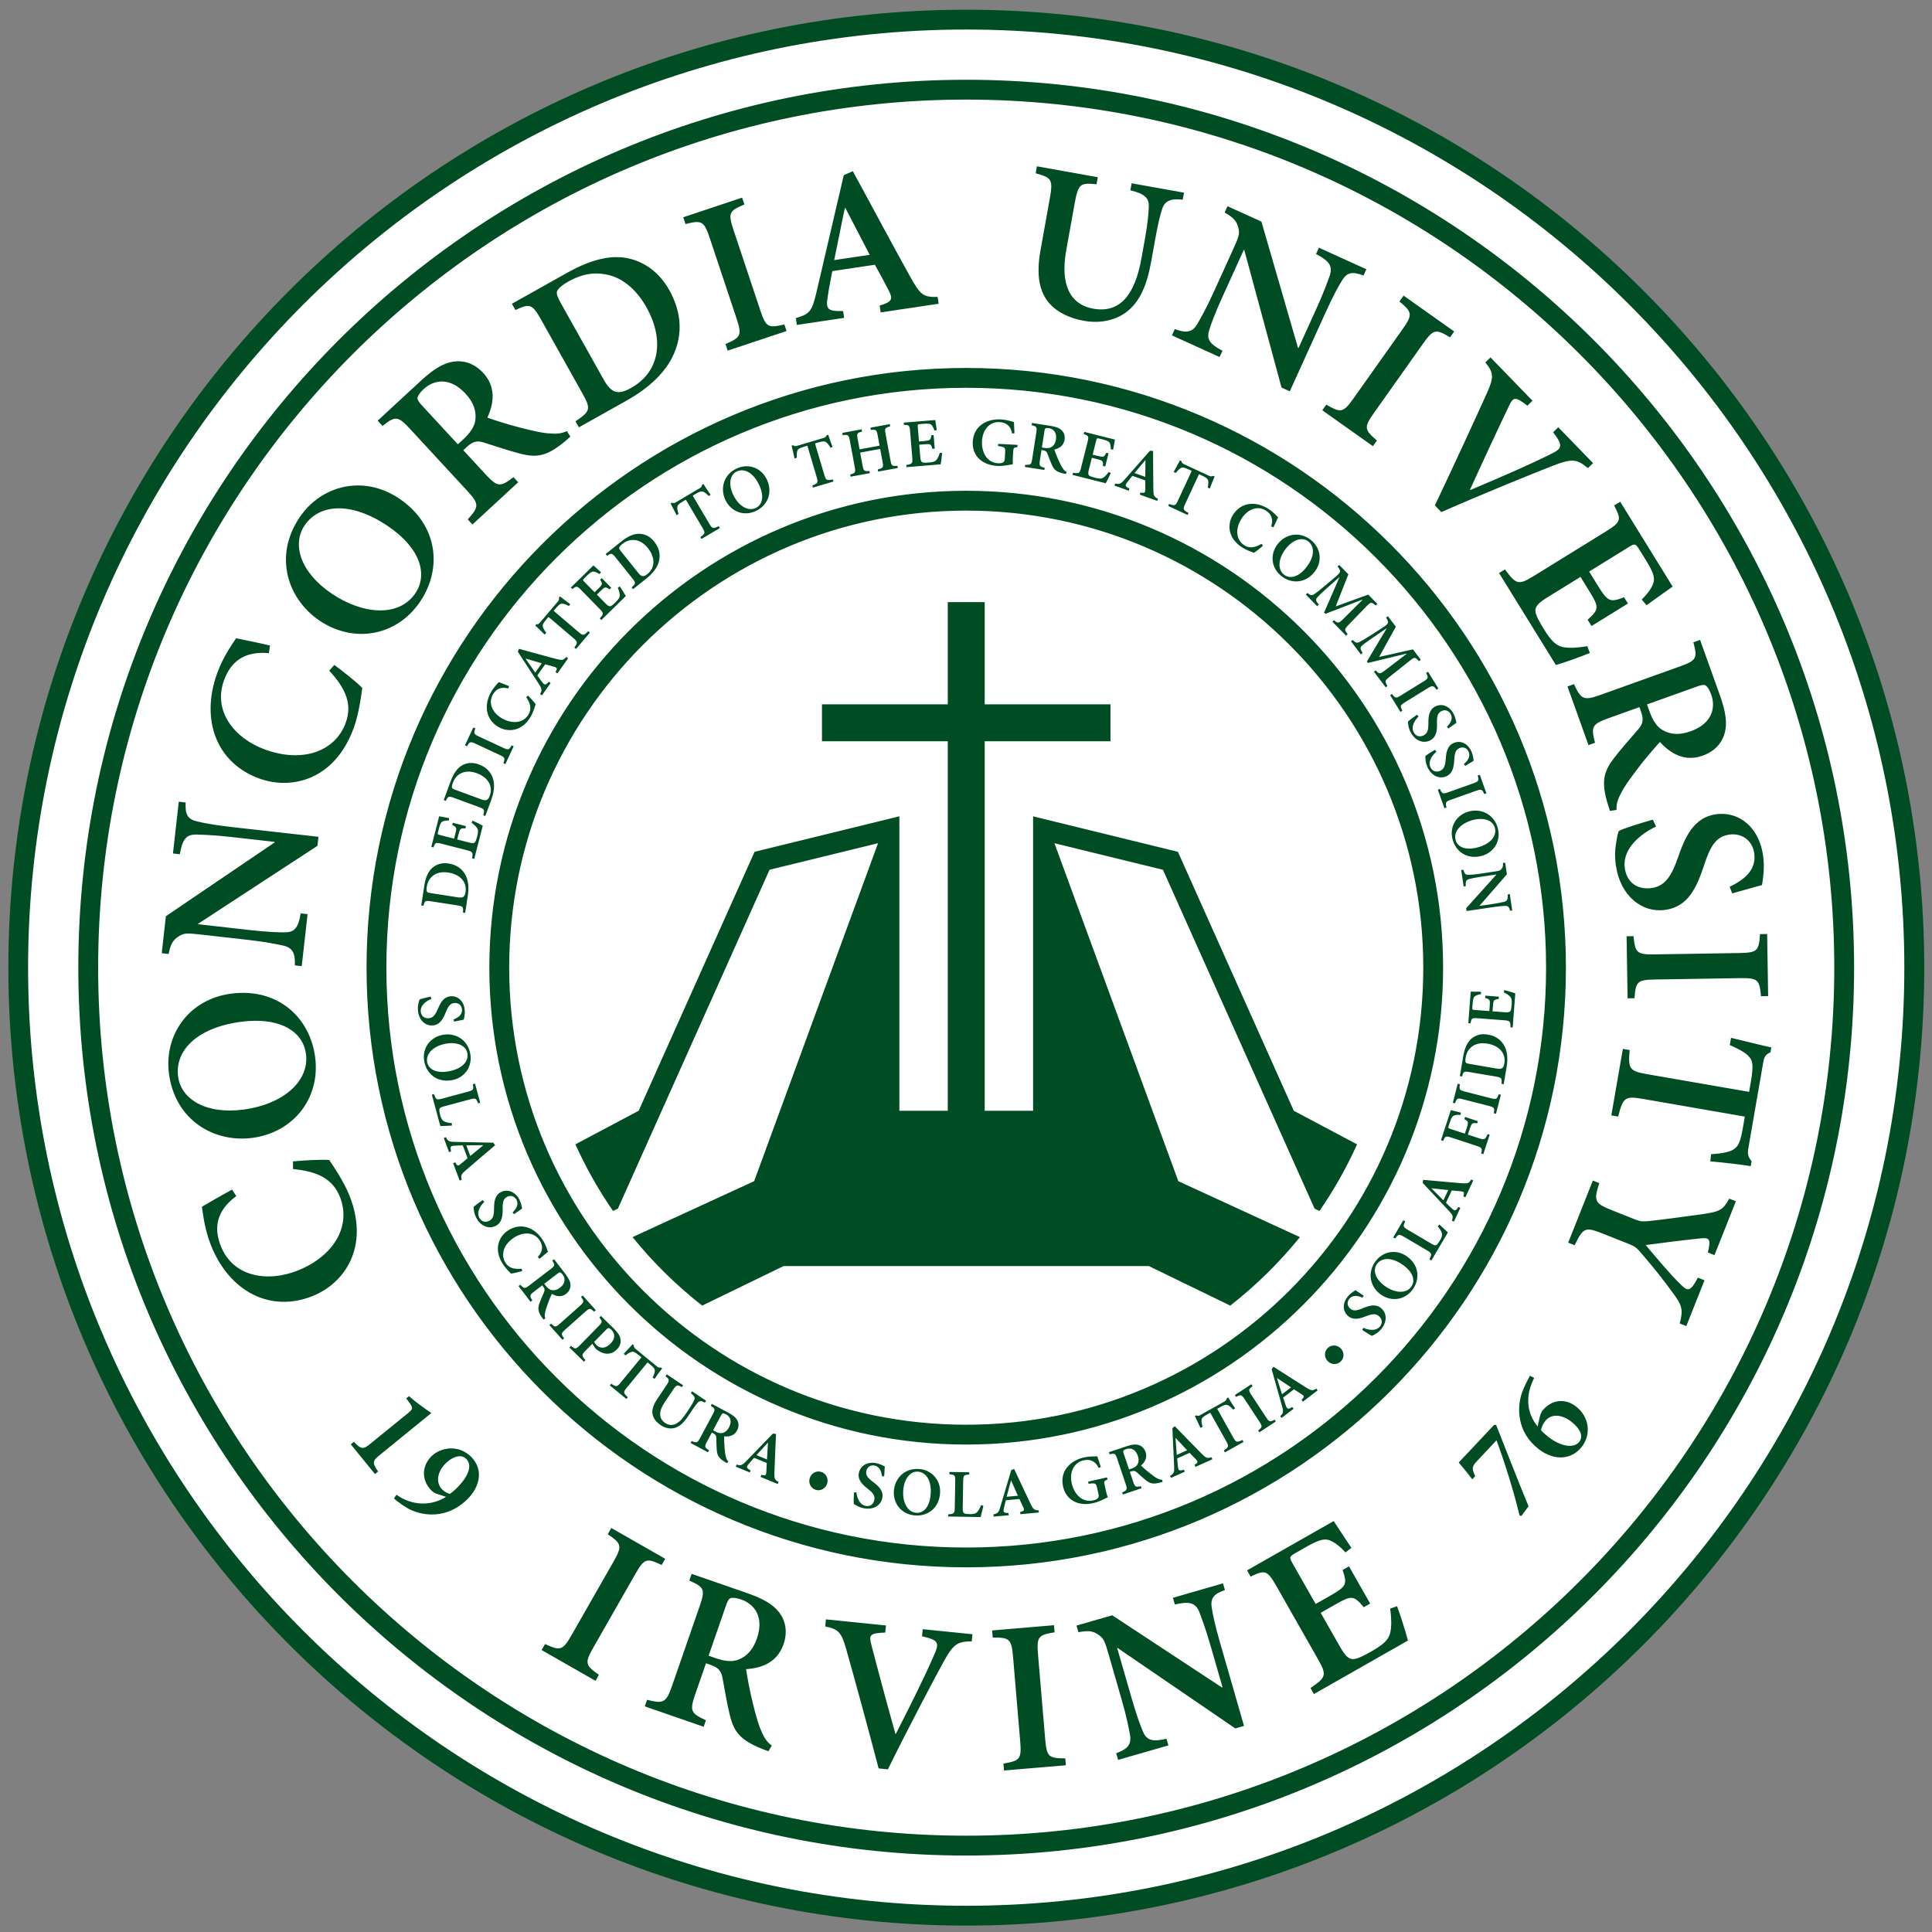
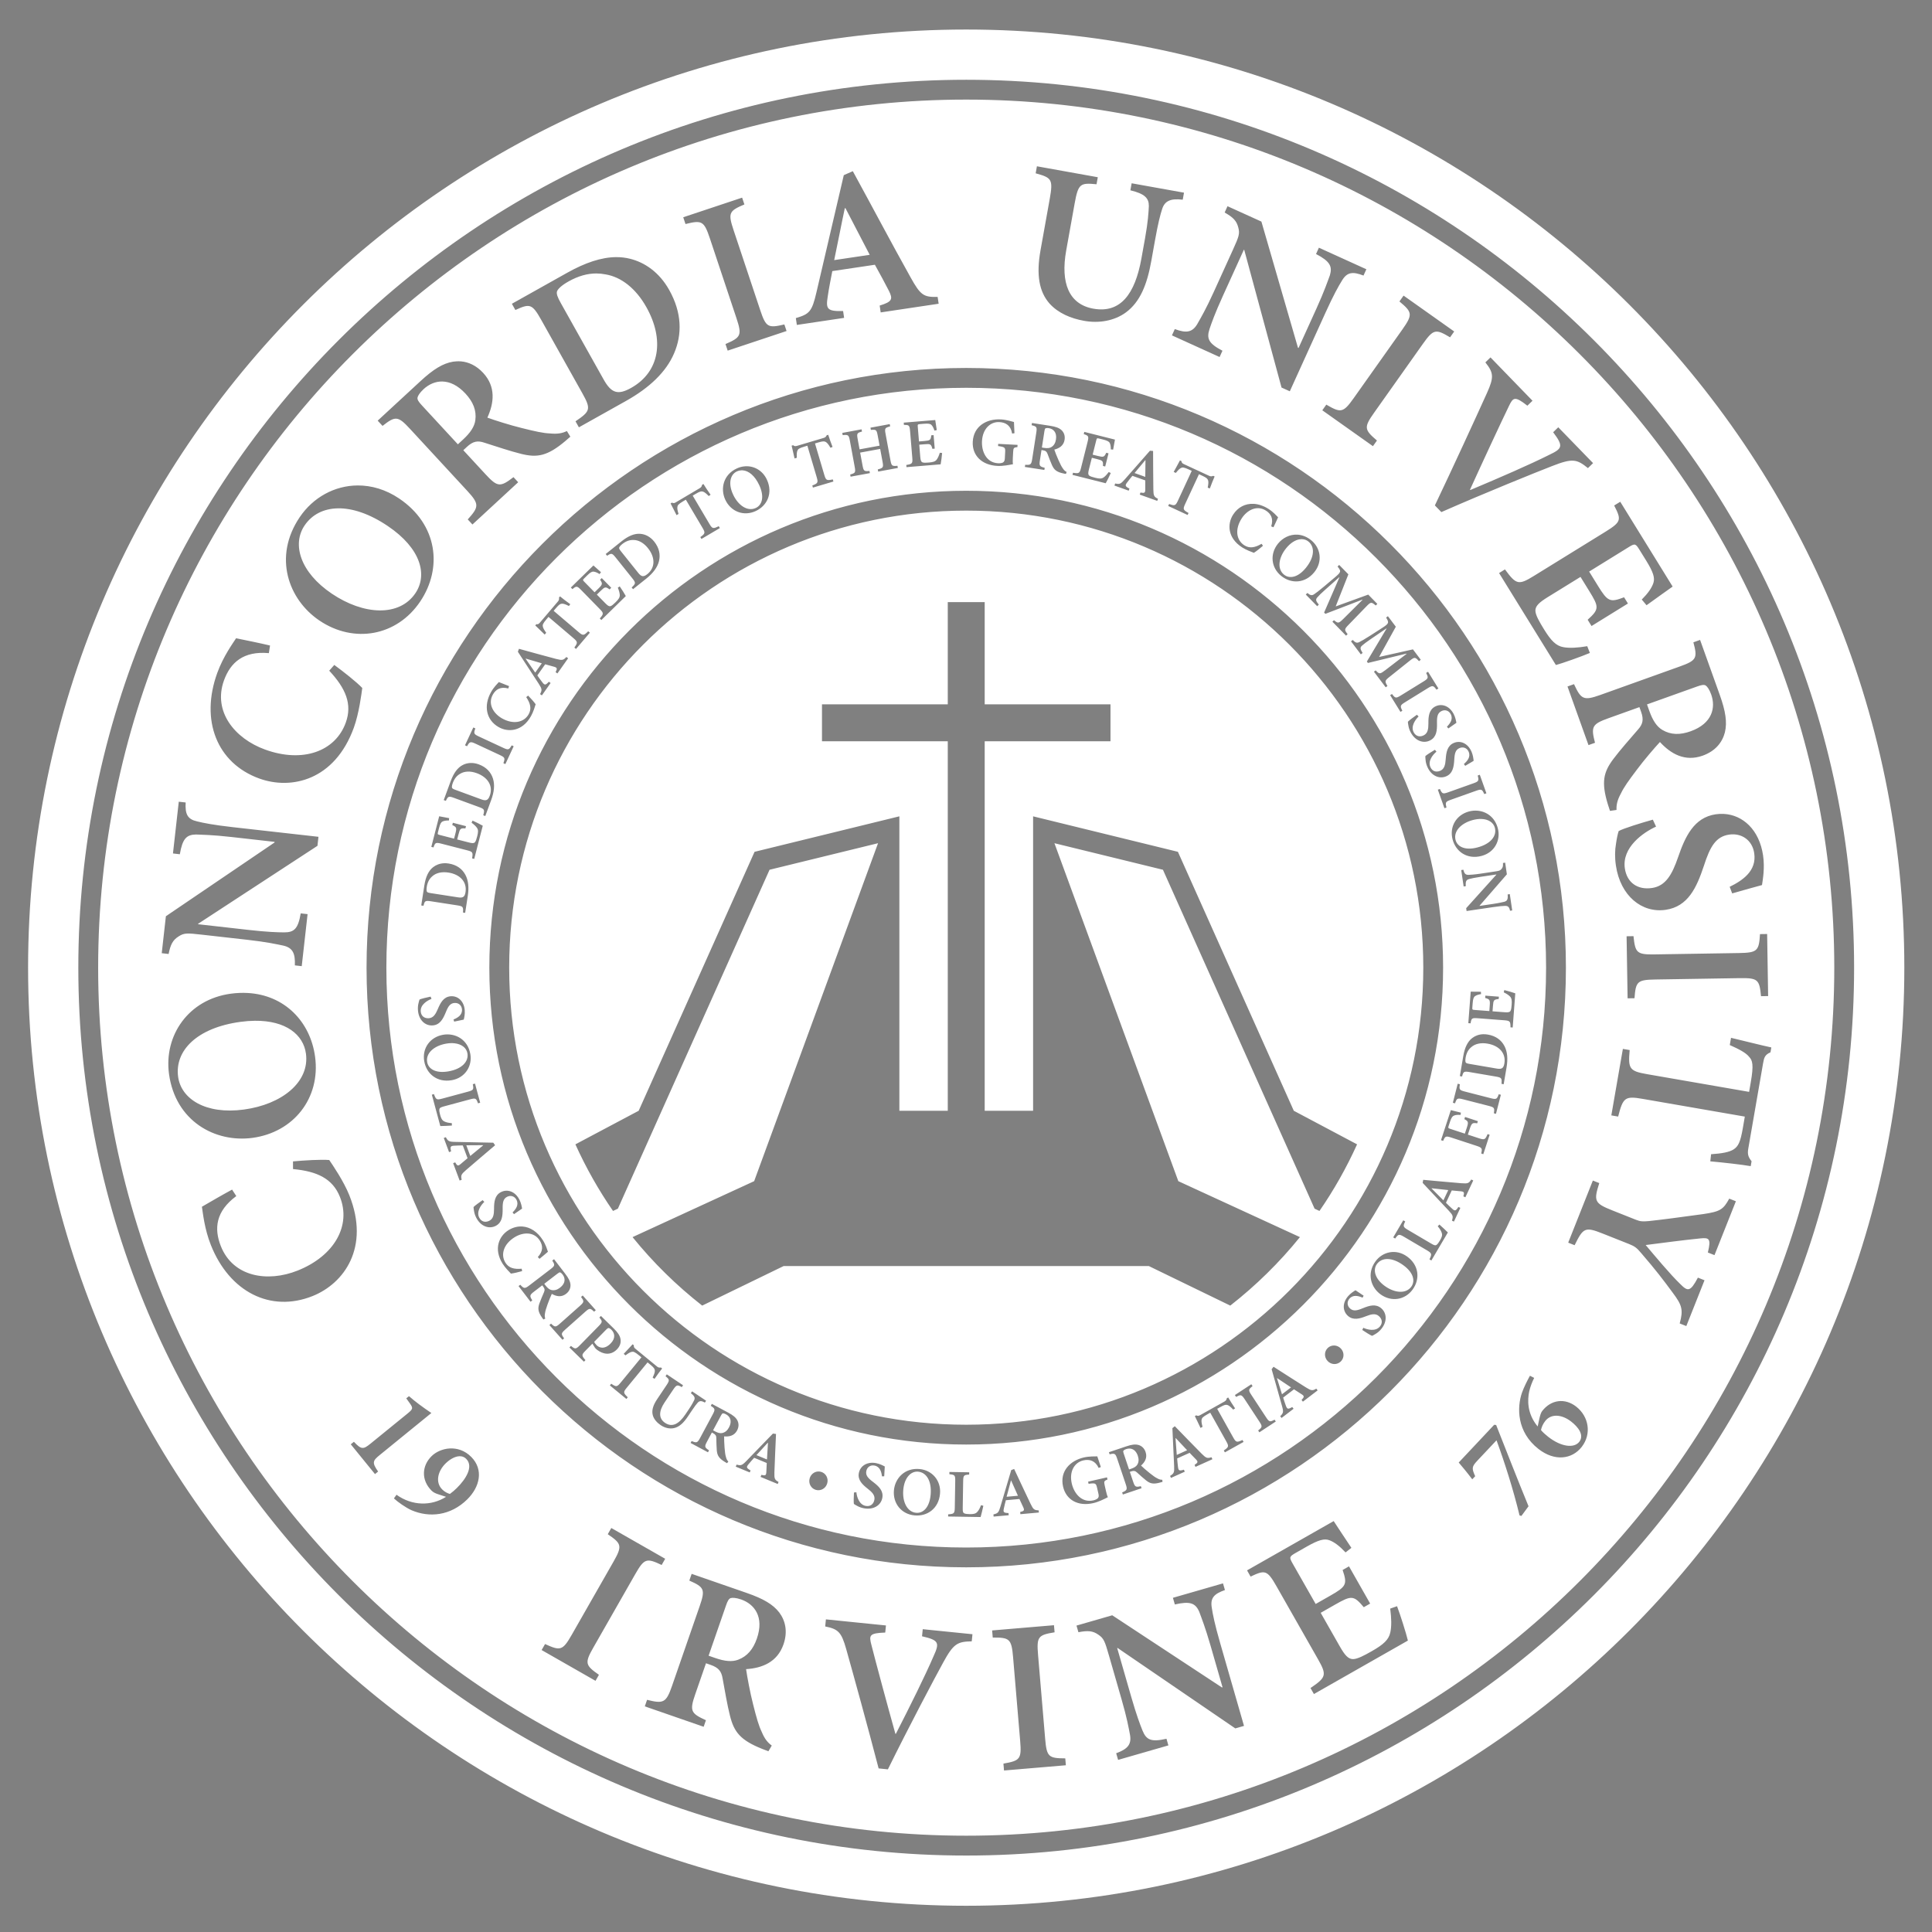
<svg xmlns="http://www.w3.org/2000/svg" height="247" width="247" viewBox="0 0 247 247">
  <rect x="0" y="0" width="247" height="247" fill="#808080" stroke="none" />
  <g transform="matrix(1.333 0 0 -1.333 -236.21 452.21)">
    <g>
-       <path d="m269.88 154.56c-50.661 0-91.875 41.213-91.875 91.875 0 50.659 41.214 91.875 91.875 91.875s91.875-41.216 91.875-91.875c0-50.662-41.214-91.875-91.875-91.875" fill="#004c23" />
      <path d="m269.87 336.41c-49.611 0-89.974-40.362-89.974-89.974 0-49.612 40.362-89.974 89.974-89.974s89.974 40.361 89.974 89.974c0 49.611-40.362 89.974-89.974 89.974zm0-4.819c46.955 0 85.157-38.2 85.157-85.156 0-46.955-38.202-85.156-85.157-85.156s-85.156 38.201-85.156 85.156c0 46.956 38.201 85.156 85.156 85.156zm0-1.901c-45.907 0-83.254-37.347-83.254-83.254 0-45.906 37.348-83.254 83.254-83.254s83.256 37.349 83.256 83.254c0 45.908-37.349 83.254-83.256 83.254zm6.784-6.397 5.837-1.049-0.122-0.674c-1.553 0.153-1.756 0.063-2.098-1.835l-0.81-4.51c-0.565-3.144 0.273-5.17 2.6-5.587 2.612-0.468 4.003 1.408 4.614 4.818l0.349 1.94c0.285 1.592 0.331 2.428 0.363 3.075 9e-3 0.757-0.378 1.185-1.772 1.519l0.122 0.674 5.021-0.901-0.122-0.675c-1.174 0.147-1.731-0.13-1.972-0.889-0.188-0.577-0.392-1.362-0.681-2.975l-0.363-2.02c-0.403-2.245-1.061-3.919-2.445-4.935-1.114-0.811-2.591-1.052-3.999-0.798-1.286 0.23-2.479 0.74-3.306 1.648-0.998 1.127-1.299 2.74-0.872 5.127l0.883 4.92c0.34 1.898 0.177 2.032-1.349 2.454l0.12 0.675zm-17.659-0.469c1.845-3.372 3.69-6.873 5.55-10.201 0.947-1.703 1.247-1.891 2.584-1.857l0.098-0.655-5.559-0.832-0.097 0.656c1.203 0.368 1.292 0.612 0.876 1.431-0.326 0.644-0.82 1.554-1.335 2.484l-4.084-0.609c-0.153-0.798-0.323-1.621-0.445-2.478-0.184-1.159-0.045-1.391 1.48-1.352l0.098-0.656-4.534-0.677-0.097 0.656c1.305 0.384 1.544 0.609 1.978 2.477l2.621 11.232 0.866 0.381zm-10.617-2.539 0.218-0.65c-1.476-0.623-1.589-0.812-1.031-2.484l2.55-7.655c0.551-1.653 0.753-1.738 2.314-1.371l0.211-0.63-5.647-1.881-0.211 0.63c1.47 0.642 1.608 0.82 1.05 2.492l-2.55 7.654c-0.557 1.672-0.78 1.751-2.335 1.365l-0.217 0.65 5.647 1.881zm46.553-0.82 3.251-1.475 3.505-12.095 0.057-0.025 1.715 3.775c0.771 1.7 1.081 2.632 1.292 3.196 0.256 0.864-0.004 1.346-1.33 2.039l0.275 0.605 4.553-2.068-0.275-0.604c-1.045 0.407-1.581 0.329-2.061-0.476-0.333-0.533-0.813-1.386-1.585-3.086l-3.422-7.537-0.794 0.36-3.576 13.198-0.037 0.018-2.017-4.439c-0.764-1.681-1.074-2.567-1.274-3.158-0.308-0.931-0.087-1.395 1.239-2.089l-0.275-0.604-4.57 2.076 0.274 0.604c1.093-0.405 1.675-0.328 2.155 0.48 0.339 0.598 0.821 1.405 1.583 3.085l1.828 4.022c0.583 1.285 0.684 1.558 0.523 2.156-0.164 0.643-0.492 0.974-1.308 1.436l0.274 0.605zm-36.643-0.186-0.062-0.009c-0.359-1.668-0.673-3.351-1.018-4.975l3.406 0.508-2.326 4.475zm-22.005-4.698c0.469 0.004 0.922-0.048 1.359-0.16 1.38-0.344 2.78-1.271 3.743-2.99 1.227-2.189 1.251-4.267 0.464-6.086-0.761-1.781-2.36-3.296-4.604-4.554l-4.522-2.533-0.325 0.577c1.413 0.958 1.515 1.16 0.653 2.697l-3.943 7.036c-0.873 1.556-1.096 1.573-2.477 0.942l-0.335 0.598 5.319 2.981c1.709 0.957 3.261 1.48 4.668 1.493zm-1.879-1.566c-0.87 0.004-1.753-0.249-2.676-0.766-0.706-0.395-1.031-0.746-1.105-0.954-0.064-0.224 0.033-0.527 0.368-1.125l4.106-7.326c0.74-1.321 1.372-1.513 2.638-0.804 2.767 1.552 3.198 4.646 1.463 7.739-1.003 1.79-2.412 2.903-3.927 3.148-0.288 0.058-0.577 0.087-0.867 0.088zm77.413-2.124 4.856-3.441-0.396-0.56c-1.375 0.822-1.595 0.801-2.615-0.637l-4.663-6.583c-1.006-1.421-0.954-1.636 0.265-2.678l-0.385-0.541-4.856 3.441 0.384 0.541c1.387-0.804 1.612-0.81 2.631 0.628l4.663 6.58c1.018 1.44 0.95 1.666-0.281 2.689l0.397 0.56zm8.336-5.927 4.03-4.156-0.492-0.476c-1.203 0.942-1.366 0.813-1.775-0.047-0.742-1.528-2.607-5.535-3.729-8.013l0.028-0.029c2.834 1.189 5.76 2.466 7.548 3.363 1.285 0.61 1.42 0.829 0.4 2.18l0.491 0.476 3.338-3.438-0.492-0.478c-1.073 0.868-1.482 0.961-3.431 0.199-1.534-0.594-6.435-2.573-10.629-4.417l-0.621 0.64c1.742 3.655 3.896 8.347 4.989 10.765 0.699 1.544 0.645 1.956-0.146 2.952l0.492 0.478zm-98.754-0.379c0.748-0.062 1.491-0.403 2.146-1.11 1.224-1.327 1.045-2.875 0.401-4.288 0.68-0.247 2.203-0.732 3.293-0.996 1.323-0.332 2.065-0.494 2.71-0.52 0.716-0.071 1.175 0.013 1.623 0.23l0.331-0.541c-0.122-0.112-0.318-0.266-0.486-0.422-1.716-1.443-2.692-1.609-4.232-1.226-1.06 0.263-2.335 0.694-3.495 1.062-0.666 0.232-1.109 0.162-1.704-0.387l-0.349-0.324 2.124-2.3c1.154-1.25 1.418-1.26 2.689-0.283l0.45-0.489-4.387-4.052-0.45 0.486c1.074 1.19 1.129 1.468-0.04 2.732l-5.502 5.957c-1.154 1.25-1.403 1.244-2.631 0.281l-0.466 0.502 4.099 3.785c1.249 1.154 2.152 1.705 3.127 1.872 0.247 0.038 0.498 0.049 0.747 0.028zm48.472-0.634c31.713 0 57.516-25.801 57.516-57.514 0-31.714-25.802-57.516-57.516-57.516s-57.514 25.801-57.514 57.516c0 31.713 25.801 57.514 57.514 57.514zm-50.228-1.298c-0.695 0.018-1.323-0.28-1.811-0.73-0.396-0.366-0.554-0.652-0.59-0.826-0.022-0.191 0.102-0.387 0.426-0.737l3.448-3.732 0.502 0.464c0.701 0.647 1.09 1.234 1.173 1.847 0.125 0.934-0.208 1.754-0.94 2.547-0.752 0.814-1.514 1.148-2.209 1.166zm50.228-0.604c-30.666 0-55.613-24.948-55.613-55.613 0-30.666 24.947-55.616 55.613-55.616s55.614 24.95 55.614 55.616c0 30.665-24.948 55.613-55.614 55.613zm3.313-3.032c0.539-0.028 1.037-0.192 1.266-0.249 7e-3 -0.232 0.02-0.582 0.047-1.077l-0.224-0.028c-0.125 0.764-0.603 1.064-1.22 1.097-0.866 0.045-1.606-0.64-1.669-1.828-0.052-0.971 0.404-2.062 1.547-2.121 0.17-9e-3 0.336 0.015 0.451 0.067 0.108 0.061 0.179 0.155 0.192 0.378l0.031 0.605c0.025 0.46-0.012 0.507-0.678 0.602l0.01 0.209 1.857-0.098-0.01-0.209c-0.351-0.042-0.392-0.072-0.413-0.485l-0.029-0.539c-0.013-0.237-0.016-0.446 0.013-0.62-0.405-0.078-0.977-0.192-1.503-0.164-1.496 0.079-2.421 1.008-2.354 2.316 0.079 1.509 1.341 2.214 2.687 2.143zm-6.284-0.059c0.017-0.131 0.088-0.587 0.145-0.965l-0.22-0.051c-0.08 0.245-0.175 0.429-0.29 0.545-0.114 0.116-0.296 0.146-0.703 0.113l-0.379-0.031c-0.229-0.02-0.247-0.035-0.23-0.245l0.117-1.422 0.505 0.042c0.565 0.047 0.627 0.091 0.674 0.549l0.223 0.019 0.108-1.298-0.224-0.019c-0.125 0.466-0.191 0.486-0.756 0.439l-0.504-0.042 0.097-1.166c0.025-0.314 0.071-0.463 0.202-0.524 0.124-0.056 0.354-0.044 0.623-0.021 0.401 0.033 0.612 0.096 0.749 0.278 0.112 0.148 0.214 0.374 0.302 0.659l0.22-0.022c-0.019-0.265-0.097-0.886-0.141-1.087l-3.278-0.272-0.016 0.209c0.566 0.093 0.62 0.145 0.574 0.696l-0.211 2.55c-0.049 0.577-0.109 0.598-0.592 0.598l-0.016 0.217 3.022 0.25zm9.277-0.284 1.746-0.271c0.532-0.082 0.846-0.198 1.08-0.407 0.232-0.216 0.364-0.527 0.302-0.93-0.088-0.565-0.508-0.825-0.986-0.945 0.074-0.218 0.253-0.69 0.403-1.012 0.179-0.394 0.284-0.61 0.404-0.775 0.122-0.192 0.236-0.289 0.378-0.359l-0.07-0.188c-0.052 8e-3 -0.129 0.027-0.201 0.038-0.695 0.141-0.928 0.35-1.137 0.809-0.144 0.314-0.288 0.715-0.425 1.075-0.075 0.211-0.179 0.307-0.432 0.346l-0.149 0.025-0.152-0.981c-0.082-0.532-0.033-0.6 0.46-0.722l-0.032-0.208-1.869 0.289 0.032 0.208c0.508-0.032 0.586 0.009 0.669 0.548l0.394 2.54c0.082 0.532 0.031 0.593-0.448 0.706l0.034 0.215zm-13.641-0.11 0.04-0.214c-0.502-0.139-0.541-0.18-0.439-0.729l0.467-2.528c0.101-0.543 0.16-0.572 0.672-0.524l0.038-0.208-1.887-0.349-0.04 0.207c0.516 0.142 0.561 0.191 0.46 0.734l-0.229 1.233-1.92-0.353 0.229-1.236c0.102-0.543 0.16-0.572 0.666-0.524l0.037-0.208-1.849-0.341-0.038 0.207c0.483 0.137 0.533 0.186 0.434 0.729l-0.467 2.528c-0.102 0.549-0.168 0.576-0.687 0.52l-0.038 0.214 1.849 0.343 0.04-0.214c-0.471-0.128-0.516-0.175-0.413-0.725l0.18-0.981 1.92 0.353-0.182 0.984c-0.102 0.549-0.153 0.573-0.653 0.527l-0.038 0.214 1.849 0.343zm15.258-0.387c-0.168 0.026-0.271 0.007-0.322-0.018-0.051-0.032-0.074-0.101-0.098-0.25l-0.246-1.591 0.214-0.032c0.299-0.046 0.52-0.028 0.688 0.072 0.256 0.154 0.395 0.398 0.448 0.735 0.107 0.694-0.268 1.02-0.684 1.084zm3.401-0.357 2.94-0.74c-0.027-0.13-0.107-0.584-0.174-0.961l-0.224 0.023c3e-3 0.255-0.027 0.461-0.098 0.606-0.071 0.147-0.233 0.236-0.627 0.335l-0.371 0.092c-0.224 0.057-0.245 0.049-0.297-0.155l-0.347-1.384 0.491-0.122c0.548-0.138 0.62-0.116 0.814 0.303l0.217-0.056-0.318-1.261-0.217 0.054c0.033 0.48-0.024 0.52-0.573 0.659l-0.491 0.123-0.286-1.134c-0.077-0.306-0.082-0.46 0.022-0.561 0.099-0.093 0.321-0.156 0.582-0.221 0.388-0.098 0.61-0.107 0.798 0.022 0.155 0.104 0.323 0.285 0.498 0.526l0.201-0.092c-0.103-0.246-0.379-0.806-0.485-0.983l-3.188 0.803 0.051 0.204c0.567-0.094 0.635-0.064 0.771 0.472l0.624 2.478c0.141 0.562 0.09 0.602-0.366 0.757l0.053 0.211zm-24.558-0.28c0.08-0.271 0.266-0.786 0.415-1.167l-0.204-0.073c-0.168 0.293-0.303 0.466-0.431 0.545-0.149 0.092-0.299 0.089-0.709-0.032l-0.341-0.101 0.895-3.019c0.156-0.522 0.227-0.556 0.813-0.431l0.06-0.202-1.966-0.582-0.06 0.201c0.528 0.206 0.578 0.273 0.423 0.797l-0.896 3.019-0.283-0.085c-0.517-0.153-0.622-0.245-0.672-0.391-0.064-0.135-0.073-0.357-0.059-0.683l-0.215-0.063c-0.102 0.436-0.196 0.895-0.281 1.226l0.146 0.044c0.137-0.116 0.222-0.106 0.398-0.054l2.522 0.749c0.163 0.049 0.227 0.108 0.299 0.259l0.145 0.044zm30.857-1.526 0.299-0.023c0.01-1.22 0.003-2.474 0.025-3.683 9e-3 -0.618 0.066-0.714 0.444-0.905l-0.07-0.199-1.679 0.601 0.07 0.198c0.391-0.078 0.455-0.021 0.46 0.27 5e-3 0.228 0.004 0.557-0.001 0.894l-1.233 0.439c-0.162-0.199-0.332-0.403-0.495-0.624-0.225-0.297-0.219-0.384 0.212-0.601l-0.072-0.198-1.368 0.489 0.07 0.199c0.422-0.088 0.524-0.062 0.924 0.396l2.414 2.748zm-0.448-0.902c-0.35-0.412-0.689-0.835-1.03-1.238l1.028-0.368 0.019 1.6-0.018 0.006zm3.327-0.028 0.138-0.064c0.026-0.179 0.097-0.227 0.265-0.305l2.386-1.106c0.156-0.072 0.243-0.069 0.397-0.003l0.136-0.063c-0.118-0.256-0.317-0.765-0.459-1.15l-0.204 0.079c0.066 0.331 0.082 0.551 0.04 0.693-0.053 0.169-0.168 0.266-0.557 0.447l-0.321 0.149-1.326-2.859c-0.229-0.495-0.198-0.569 0.325-0.861l-0.088-0.19-1.862 0.863 0.089 0.192c0.532-0.196 0.613-0.178 0.844 0.318l1.324 2.859-0.268 0.125c-0.489 0.226-0.628 0.224-0.765 0.149-0.136-0.059-0.29-0.22-0.494-0.473l-0.204 0.095c0.212 0.394 0.445 0.801 0.601 1.106zm-41.679-0.562c0.831 0.043 1.65-0.396 2.061-1.286 0.594-1.283 0.037-2.494-1.078-3.01-1.152-0.531-2.387-0.052-2.917 1.093-0.48 1.039-0.205 2.389 1.113 2.998 0.266 0.123 0.543 0.191 0.82 0.205zm-0.258-0.391c-0.192 0.013-0.384-0.021-0.565-0.105-0.621-0.286-0.856-1.141-0.365-2.203 0.488-1.057 1.387-1.668 2.18-1.301 0.603 0.278 0.853 1.067 0.338 2.183-0.42 0.908-1.012 1.387-1.588 1.427zm-3.768-1.31c0.144-0.243 0.449-0.697 0.686-1.03l-0.18-0.123c-0.235 0.243-0.407 0.378-0.548 0.423-0.169 0.054-0.314 0.014-0.683-0.204l-0.305-0.18 1.603-2.711c0.278-0.469 0.356-0.484 0.894-0.22l0.108-0.18-1.767-1.044-0.107 0.18c0.463 0.328 0.492 0.407 0.215 0.876l-1.604 2.71-0.253-0.149c-0.464-0.274-0.541-0.389-0.558-0.543-0.028-0.146 0.016-0.364 0.11-0.675l-0.192-0.114c-0.204 0.399-0.408 0.82-0.571 1.121l0.13 0.078c0.162-0.08 0.241-0.049 0.4 0.045l2.263 1.339c0.147 0.087 0.195 0.162 0.227 0.325l0.132 0.078zm-33.164-0.138c1.323 0.007 2.695-0.386 3.978-1.251 3.699-2.491 4.184-6.67 2.017-9.886-2.237-3.32-6.352-4.048-9.655-1.824-2.993 2.017-4.463 6.109-1.903 9.91 1.29 1.914 3.357 3.039 5.562 3.051zm58.367-0.51c25.219 0 45.737-20.519 45.737-45.738 0-25.22-20.518-45.738-45.737-45.738-25.219 0-45.737 20.518-45.737 45.738 0 25.219 20.518 45.738 45.737 45.738zm62.728-1.055 5.024-8.134c-0.343-0.236-1.524-1.087-2.503-1.79l-0.459 0.546c0.573 0.573 0.954 1.099 1.115 1.589 0.161 0.49-0.01 1.044-0.686 2.137l-0.633 1.022c-0.381 0.618-0.449 0.65-1.014 0.302l-3.829-2.366 0.839-1.359c0.938-1.517 1.152-1.629 2.511-1.107l0.371-0.598-3.492-2.159-0.372 0.601c1.128 1.014 1.091 1.234 0.154 2.751l-0.839 1.359-3.142-1.939c-0.846-0.524-1.198-0.863-1.185-1.318 0.021-0.426 0.384-1.054 0.831-1.777 0.665-1.078 1.149-1.584 1.859-1.706 0.577-0.106 1.354-0.064 2.282 0.094l0.253-0.647c-0.771-0.33-2.63-0.991-3.258-1.159l-5.451 8.821 0.565 0.35c1.072-1.459 1.294-1.541 2.776-0.625l6.864 4.239c1.553 0.96 1.525 1.162 0.835 2.515l0.583 0.359zm-35.171-0.198c0.471-0.023 0.969-0.188 1.455-0.5 0.448-0.289 0.772-0.661 0.899-0.79-0.15-0.332-0.272-0.606-0.444-0.958l-0.217 0.088c0.239 0.736-0.02 1.198-0.505 1.51-0.847 0.544-1.797 0.076-2.329-0.754-0.655-1.018-0.531-2.065 0.255-2.571 0.503-0.323 1.016-0.231 1.654 0.141l0.136-0.189c-0.248-0.216-0.657-0.546-0.872-0.674-0.17 0.062-0.735 0.268-1.122 0.517-1.433 0.92-1.43 2.272-0.869 3.145 0.462 0.719 1.173 1.073 1.958 1.034zm-87.81-0.432c-1.38-0.021-2.501-0.598-3.208-1.648-1.205-1.788-0.441-4.478 2.621-6.54 3.045-2.052 6.472-2.236 8.014 0.053 1.17 1.738 0.556 4.277-2.66 6.444-1.746 1.176-3.386 1.712-4.767 1.692zm60.253-0.218c-24.171 0-43.834-19.665-43.834-43.835 0-24.171 19.663-43.837 43.834-43.837s43.837 19.666 43.837 43.837c0 24.171-19.666 43.835-43.837 43.835zm-31.255-2.227c0.449-0.034 0.935-0.252 1.326-0.74 0.497-0.622 0.613-1.27 0.461-1.879-0.146-0.597-0.569-1.154-1.204-1.664l-1.283-1.025-0.133 0.164c0.393 0.373 0.416 0.44 0.066 0.876l-1.598 1.997c-0.354 0.441-0.424 0.435-0.823 0.166l-0.135 0.17 1.507 1.208c0.647 0.517 1.247 0.778 1.816 0.728zm63.022-0.079c0.438-0.025 0.89-0.19 1.314-0.532 0.91-0.735 1.13-2.042 0.309-3.06-0.887-1.099-2.22-1.139-3.176-0.368-0.987 0.796-1.105 2.115-0.313 3.097 0.449 0.557 1.137 0.904 1.866 0.863zm0.199-0.448c-0.415-0.068-0.871-0.346-1.285-0.858-0.73-0.905-0.882-1.982-0.201-2.53 0.517-0.417 1.335-0.293 2.106 0.664 0.837 1.038 0.854 2.012 0.23 2.515-0.133 0.107-0.286 0.177-0.454 0.208-0.126 0.023-0.259 0.024-0.397 0.001zm-63.885-0.063c-0.373 0.013-0.725-0.115-1.074-0.394-0.2-0.161-0.283-0.288-0.296-0.357-8e-3 -0.074 0.037-0.162 0.173-0.331l1.664-2.079c0.3-0.375 0.508-0.402 0.867-0.114 0.785 0.628 0.759 1.618 0.057 2.495-0.407 0.509-0.905 0.783-1.392 0.781zm67.689-2.392 0.882-0.902-1.217-3.078 3.122 1.134 0.873-0.894-0.154-0.151c-0.419 0.353-0.467 0.353-0.885-0.075l-1.688-1.743c-0.446-0.455-0.461-0.507-0.122-0.929l-0.151-0.148-1.31 1.34 0.151 0.146c0.395-0.329 0.447-0.315 0.902 0.129l1.833 1.822-0.019 0.018-3.541-1.361-0.122 0.123 1.469 3.378-0.015 0.013-1.327-1.181c-0.409-0.363-0.621-0.571-0.771-0.746-0.203-0.225-0.143-0.36 0.138-0.702l-0.157-0.152-1.093 1.118 0.152 0.152c0.286-0.245 0.449-0.261 0.65-0.12 0.184 0.124 0.446 0.316 0.976 0.762l1.014 0.855c0.605 0.509 0.621 0.587 0.253 1.037l0.154 0.152zm-71.527-0.048c0.097-0.088 0.441-0.395 0.727-0.649l-0.136-0.18c-0.216 0.137-0.407 0.219-0.57 0.234-0.162 0.016-0.322-0.076-0.612-0.36l-0.272-0.267c-0.164-0.161-0.169-0.185-0.022-0.335l0.998-1.018 0.362 0.354c0.405 0.394 0.422 0.468 0.167 0.851l0.16 0.157 0.91-0.929-0.158-0.157c-0.392 0.278-0.458 0.252-0.861-0.144l-0.363-0.354 0.819-0.836c0.221-0.225 0.35-0.31 0.489-0.274 0.131 0.035 0.301 0.19 0.494 0.379 0.286 0.28 0.408 0.466 0.397 0.694-7e-3 0.185-0.073 0.423-0.186 0.699l0.182 0.123c0.156-0.215 0.488-0.745 0.584-0.927l-2.348-2.298-0.148 0.151c0.377 0.432 0.387 0.506 0 0.901l-1.787 1.827c-0.405 0.414-0.466 0.393-0.836 0.085l-0.152 0.155 2.167 2.118zm-3.202-2.968c0.216-0.184 0.652-0.512 0.984-0.751l-0.13-0.173c-0.301 0.154-0.508 0.226-0.656 0.223-0.177-4e-3 -0.3-0.09-0.579-0.416l-0.229-0.27 2.397-2.042c0.415-0.354 0.493-0.342 0.916 0.084l0.161-0.136-1.329-1.562-0.161 0.135c0.331 0.461 0.334 0.545-0.082 0.899l-2.397 2.041-0.192-0.224c-0.35-0.411-0.386-0.544-0.352-0.696 0.022-0.147 0.135-0.338 0.324-0.604l-0.144-0.17c-0.324 0.309-0.653 0.643-0.905 0.875l0.098 0.116c0.179-0.023 0.244 0.033 0.363 0.173l1.705 2.002c0.112 0.131 0.133 0.216 0.11 0.382l0.097 0.114zm37.188-0.551h3.543v-9.803h12.064v-3.543h-12.064v-35.438h4.641v28.239l13.89-3.403 11.114-24.836 6.069-3.221c-1.016-2.245-2.222-4.382-3.608-6.388l-0.467 0.221-14.544 32.503-10.408 2.547 11.883-32.414 11.663-5.366c-1.969-2.435-4.213-4.638-6.68-6.568l-7.814 3.794h-35.021l-7.814-3.794c-2.468 1.931-4.709 4.133-6.678 6.568l11.662 5.366 11.883 32.414-10.406-2.547-14.546-32.503-0.467-0.221c-1.385 2.006-2.592 4.143-3.608 6.388l6.069 3.221 11.115 24.836 13.888 3.403v-28.239h4.642v35.438h-12.064v3.543h12.064v9.803zm42.214-1.351 0.76-1.008-1.603-2.9 3.245 0.727 0.751-0.998-0.173-0.132c-0.371 0.405-0.416 0.412-0.886 0.041l-1.897-1.515c-0.501-0.395-0.523-0.444-0.24-0.907l-0.168-0.127-1.129 1.497 0.168 0.126c0.351-0.378 0.403-0.37 0.914 0.013l2.051 1.573-0.018 0.021-3.69-0.896-0.103 0.136 1.89 3.164-0.013 0.016-1.468-1.002c-0.451-0.308-0.689-0.485-0.86-0.64-0.23-0.198-0.189-0.34 0.045-0.715l-0.173-0.132-0.943 1.25 0.173 0.132c0.251-0.28 0.413-0.317 0.63-0.202 0.197 0.099 0.481 0.257 1.065 0.631l1.115 0.718c0.665 0.429 0.69 0.505 0.384 0.998l0.173 0.132zm-110.47-2.115c1.128-0.234 2.055-0.415 3.256-0.696l-0.113-0.732c-2.435 0.222-3.678-0.892-4.302-2.607-1.084-2.983 1.018-5.58 3.943-6.642 3.588-1.303 6.727-0.192 7.733 2.577 0.645 1.773 0.004 3.287-1.585 4.989l0.486 0.551c0.837-0.612 2.141-1.637 2.684-2.21-0.075-0.569-0.314-2.445-0.81-3.81-1.834-5.049-5.994-5.988-9.073-4.871-4.055 1.473-5.678 5.573-4.021 10.135 0.574 1.579 1.492 2.833 1.802 3.316zm140.41-0.158 1.881-5.253c0.573-1.601 0.728-2.648 0.5-3.611-0.247-0.969-0.918-1.803-2.128-2.237-1.699-0.607-3.054 0.162-4.103 1.307-0.493-0.528-1.535-1.74-2.203-2.641-0.822-1.087-1.262-1.706-1.538-2.29-0.346-0.631-0.447-1.085-0.423-1.583l-0.627-0.091c-0.057 0.155-0.12 0.396-0.198 0.609-0.657 2.144-0.429 3.107 0.526 4.374 0.657 0.874 1.552 1.878 2.345 2.801 0.473 0.522 0.582 0.959 0.311 1.72l-0.161 0.448-2.947-1.056c-1.603-0.573-1.714-0.812-1.312-2.364l-0.625-0.223-2.013 5.622 0.624 0.224c0.676-1.454 0.908-1.613 2.528-1.034l7.635 2.735c1.601 0.573 1.693 0.806 1.286 2.312l0.645 0.231zm-113.28-0.854c1.177-0.319 2.382-0.664 3.552-0.968 0.598-0.157 0.707-0.129 0.993 0.183l0.171-0.122-1.028-1.455-0.173 0.122c0.18 0.356 0.143 0.431-0.135 0.516-0.219 0.065-0.536 0.154-0.863 0.239l-0.754-1.068c0.149-0.211 0.3-0.431 0.469-0.647 0.225-0.296 0.308-0.315 0.634 0.042l0.171-0.122-0.839-1.187-0.173 0.122c0.198 0.383 0.201 0.487-0.132 0.998l-1.997 3.064 0.103 0.283zm0.656-0.94-0.012-0.018c0.303-0.447 0.621-0.889 0.916-1.324l0.63 0.891-1.534 0.451zm86.534-1.261 0.992-1.605-0.185-0.114c-0.3 0.411-0.366 0.432-0.842 0.138l-2.175-1.345c-0.471-0.29-0.484-0.357-0.256-0.813l-0.179-0.11-0.992 1.605 0.18 0.11c0.305-0.407 0.37-0.435 0.845-0.141l2.175 1.342c0.475 0.293 0.484 0.368 0.252 0.82l0.185 0.113zm-89.12-0.989c0.34-0.132 0.621-0.239 0.981-0.388l-0.075-0.226c-0.748 0.198-1.196-0.084-1.481-0.589-0.495-0.875 0.025-1.796 0.883-2.282 1.054-0.596 2.093-0.413 2.553 0.398 0.295 0.522 0.173 1.028-0.234 1.644l0.182 0.146c0.229-0.236 0.583-0.624 0.722-0.832-0.052-0.173-0.225-0.748-0.453-1.148-0.839-1.482-2.188-1.556-3.092-1.044-1.189 0.674-1.483 2.039-0.725 3.378 0.263 0.463 0.616 0.808 0.738 0.943zm115.43-0.283c-0.134-0.018-0.303-0.068-0.527-0.149l-4.783-1.711 0.23-0.645c0.322-0.898 0.708-1.486 1.241-1.803 0.811-0.479 1.696-0.493 2.711-0.129 2.088 0.747 2.423 2.276 1.975 3.526-0.182 0.509-0.383 0.765-0.53 0.867-0.083 0.047-0.182 0.062-0.316 0.044zm-25.16-1.928c0.485 0.034 0.985-0.239 1.299-0.836 0.179-0.337 0.236-0.685 0.27-0.86-0.203-0.137-0.43-0.302-0.771-0.542l-0.139 0.166c0.305 0.309 0.62 0.727 0.365 1.21-0.193 0.365-0.579 0.454-0.905 0.281-0.36-0.19-0.427-0.53-0.412-1.153 0.013-0.7-0.042-1.325-0.647-1.644-0.645-0.34-1.439-0.059-1.875 0.766-0.116 0.221-0.184 0.436-0.215 0.621-0.036 0.182-0.052 0.307-0.054 0.396 0.112 0.127 0.562 0.458 0.866 0.671l0.161-0.167c-0.31-0.298-0.772-0.942-0.472-1.512 0.206-0.389 0.586-0.493 0.976-0.289 0.373 0.197 0.44 0.59 0.437 1.145-5e-3 0.658 0.052 1.296 0.645 1.61 0.151 0.079 0.311 0.125 0.473 0.136zm-92.717-2.144 0.196-0.091c-0.179-0.475-0.158-0.544 0.347-0.779l2.317-1.078c0.5-0.234 0.565-0.205 0.82 0.234l0.19-0.089-0.797-1.71-0.189 0.089c0.171 0.477 0.161 0.547-0.346 0.784l-2.317 1.08c-0.506 0.236-0.575 0.201-0.823-0.24l-0.196 0.091 0.797 1.71zm94.504-1.386c0.487-0.002 0.964-0.315 1.232-0.935 0.152-0.35 0.184-0.701 0.204-0.879-0.213-0.12-0.451-0.268-0.809-0.48l-0.127 0.174c0.327 0.284 0.674 0.678 0.456 1.179-0.163 0.38-0.543 0.495-0.88 0.349-0.374-0.162-0.466-0.495-0.498-1.118-0.042-0.697-0.147-1.317-0.773-1.588-0.668-0.29-1.439 0.05-1.809 0.907-0.1 0.228-0.152 0.448-0.168 0.634-0.023 0.185-0.028 0.311-0.023 0.398 0.122 0.118 0.595 0.416 0.916 0.605l0.148-0.18c-0.332-0.273-0.842-0.881-0.586-1.471 0.174-0.405 0.547-0.536 0.951-0.362 0.386 0.167 0.484 0.553 0.523 1.107 0.046 0.657 0.15 1.29 0.765 1.557 0.157 0.068 0.32 0.102 0.482 0.101zm-94.809-2.022c0.255 0.014 0.533-0.022 0.826-0.13 0.747-0.274 1.179-0.77 1.365-1.371 0.184-0.585 0.111-1.28-0.17-2.043l-0.568-1.541-0.196 0.072c0.142 0.522 0.126 0.592-0.398 0.785l-2.398 0.88c-0.53 0.195-0.587 0.154-0.79-0.283l-0.204 0.075 0.667 1.813c0.285 0.777 0.662 1.308 1.176 1.562 0.201 0.101 0.435 0.167 0.69 0.182zm-0.23-0.825c-0.27-0.009-0.516-0.078-0.724-0.205-0.326-0.182-0.56-0.474-0.713-0.892-0.089-0.241-0.094-0.393-0.069-0.458 0.03-0.068 0.116-0.119 0.319-0.193l2.498-0.918c0.45-0.165 0.641-0.082 0.8 0.35 0.348 0.943-0.187 1.775-1.241 2.164-0.306 0.112-0.6 0.163-0.87 0.154zm97.065-0.303 0.633-1.778-0.205-0.073c-0.207 0.464-0.268 0.499-0.794 0.312l-2.408-0.858c-0.521-0.185-0.546-0.25-0.42-0.743l-0.198-0.07-0.633 1.778 0.198 0.07c0.214-0.462 0.271-0.505 0.797-0.318l2.41 0.858c0.526 0.187 0.55 0.259 0.417 0.749l0.204 0.073zm-124.78-2.584 0.661-0.073c-0.064-1.12 0.173-1.606 1.09-1.813 0.609-0.153 1.568-0.344 3.423-0.554l8.224-0.926-0.098-0.866-11.446-7.477-0.003-0.041 4.843-0.546c1.835-0.207 2.772-0.229 3.397-0.236 0.981-6e-3 1.355 0.347 1.604 1.822l0.659-0.073-0.561-4.989-0.659 0.075c0.047 1.163-0.207 1.692-1.122 1.9-0.674 0.139-1.59 0.346-3.425 0.552l-4.39 0.495c-1.401 0.158-1.692 0.171-2.21-0.168-0.562-0.354-0.776-0.767-0.962-1.686l-0.659 0.075 0.398 3.545 10.419 7.071 0.007 0.062-4.122 0.464c-1.856 0.21-2.836 0.216-3.438 0.242-0.901-0.024-1.278-0.42-1.528-1.894l-0.659 0.075 0.558 4.966zm124.6-0.866c0.844-0.086 1.634-0.633 1.91-1.688 0.298-1.131-0.303-2.316-1.567-2.647-1.367-0.359-2.462 0.399-2.774 1.588-0.321 1.227 0.366 2.36 1.586 2.681 0.277 0.072 0.564 0.095 0.845 0.066zm23.594-0.305c1.817-0.104 3.391-1.516 3.754-3.976 0.176-1.19-0.017-2.289-0.103-2.848-0.747-0.194-1.592-0.445-2.859-0.8l-0.24 0.634c1.232 0.602 2.605 1.518 2.354 3.223-0.192 1.293-1.255 1.953-2.404 1.783-1.272-0.189-1.824-1.129-2.427-3.002-0.697-2.095-1.521-3.896-3.656-4.211-2.277-0.337-4.348 1.327-4.778 4.241-0.116 0.779-0.098 1.496 0.006 2.079 0.082 0.578 0.171 0.968 0.258 1.233 0.465 0.257 2.15 0.778 3.277 1.093l0.309-0.666c-1.238-0.562-3.292-1.999-2.993-4.009 0.203-1.375 1.231-2.082 2.607-1.878 1.313 0.193 1.926 1.292 2.498 2.95 0.675 1.966 1.514 3.807 3.606 4.118 0.267 0.039 0.531 0.051 0.791 0.037zm-123.22-0.226c0.129-0.026 0.581-0.11 0.958-0.179l-0.025-0.226c-0.256 5e-3 -0.46-0.025-0.606-0.095-0.148-0.071-0.237-0.231-0.338-0.625l-0.095-0.369c-0.057-0.222-0.051-0.245 0.154-0.297l1.381-0.356 0.127 0.491c0.14 0.548 0.119 0.62-0.299 0.816l0.054 0.217 1.263-0.325-0.057-0.215c-0.48 0.035-0.521-0.023-0.662-0.57l-0.127-0.491 1.134-0.291c0.307-0.079 0.46-0.085 0.561 0.018 0.094 0.099 0.158 0.32 0.226 0.58 0.1 0.389 0.11 0.611-0.019 0.8-0.103 0.156-0.283 0.325-0.523 0.501l0.094 0.201c0.245-0.104 0.802-0.384 0.98-0.491l-0.82-3.183-0.204 0.053c0.098 0.566 0.067 0.634-0.467 0.772l-2.477 0.637c-0.56 0.145-0.6 0.095-0.759-0.36l-0.208 0.054 0.756 2.936zm99.929-0.256c-0.237 0.004-0.498-0.027-0.781-0.101-1.125-0.296-1.888-1.074-1.665-1.919 0.169-0.641 0.903-1.027 2.09-0.715 1.291 0.338 1.882 1.113 1.679 1.888-0.13 0.496-0.612 0.834-1.323 0.847zm2.31-4.191 0.164-1.119-2.616-3.01 0.001-0.021 1.301 0.193c0.585 0.086 0.885 0.165 1.072 0.205 0.274 0.081 0.359 0.231 0.315 0.703l0.208 0.031 0.231-1.566-0.208-0.031c-0.072 0.348-0.184 0.478-0.48 0.467-0.198-4e-3 -0.509-0.023-1.094-0.11l-2.594-0.382-0.04 0.272 2.899 3.218-0.003 0.015-1.528-0.227c-0.579-0.085-0.866-0.155-1.058-0.204-0.301-0.077-0.388-0.215-0.344-0.687l-0.208-0.032-0.233 1.573 0.208 0.032c0.081-0.36 0.201-0.502 0.498-0.492 0.218 0.013 0.515 0.023 1.094 0.108l1.384 0.207c0.442 0.065 0.533 0.084 0.664 0.23 0.144 0.155 0.174 0.298 0.157 0.595l0.209 0.031zm-101.78-0.057c0.14 0.007 0.288-0.001 0.442-0.025 0.786-0.122 1.308-0.522 1.607-1.074 0.296-0.539 0.362-1.232 0.237-2.038l-0.252-1.623-0.208 0.032c0.037 0.54 0.007 0.602-0.545 0.688l-2.525 0.391c-0.559 0.087-0.607 0.035-0.718-0.432l-0.215 0.034 0.294 1.907c0.128 0.819 0.393 1.415 0.847 1.764 0.266 0.208 0.617 0.355 1.036 0.375zm0.426-0.894c-0.644 0.099-1.196-0.035-1.553-0.365-0.283-0.243-0.454-0.574-0.523-1.015-0.039-0.253-0.017-0.403 0.021-0.463 0.045-0.059 0.139-0.095 0.353-0.127l2.629-0.407c0.473-0.074 0.646 0.045 0.716 0.5 0.154 0.993-0.534 1.706-1.644 1.878zm126.48-5.893 0.095-5.953-0.683-0.01c-0.15 1.595-0.299 1.758-2.062 1.73l-8.067-0.13c-1.742-0.028-1.885-0.196-2.004-1.796l-0.662-0.01-0.097 5.952 0.662 0.01c0.171-1.594 0.298-1.778 2.062-1.749l8.067 0.13c1.762 0.028 1.905 0.217 2.004 1.816l0.684 0.01zm-25.207-5.379c0.259-0.06 0.859-0.236 1.052-0.311l-0.25-3.278-0.209 0.016c-3e-3 0.573-0.045 0.636-0.595 0.678l-2.55 0.195c-0.577 0.044-0.607-0.013-0.683-0.489l-0.218 0.016 0.23 3.022c0.133-3e-3 0.594-0.005 0.976-0.009l0.016-0.224c-0.254-0.041-0.45-0.105-0.582-0.199-0.133-0.096-0.192-0.27-0.223-0.677l-0.029-0.379c-0.017-0.229-0.006-0.25 0.204-0.265l1.424-0.108 0.037 0.504c0.043 0.564 0.008 0.632-0.437 0.751l0.018 0.224 1.298-0.1-0.018-0.223c-0.478-0.049-0.509-0.113-0.552-0.677l-0.04-0.504 1.167-0.089c0.316-0.024 0.468-0.002 0.549 0.117 0.075 0.113 0.099 0.341 0.12 0.609 0.03 0.401-8.7e-4 0.621-0.16 0.784-0.128 0.136-0.334 0.269-0.601 0.401l0.056 0.214zm-120.54-0.277c3.569-0.191 6.03-2.755 6.482-6.119 0.533-3.967-2.06-7.246-6.007-7.778-3.577-0.48-7.394 1.601-8.005 6.144-0.492 3.661 1.845 7.135 5.936 7.686 0.553 0.074 1.085 0.095 1.595 0.067zm19.479-0.315c0.682 0.055 1.285-0.444 1.356-1.342 0.03-0.381-0.054-0.724-0.094-0.898-0.241-0.046-0.512-0.107-0.921-0.192l-0.063 0.205c0.402 0.164 0.858 0.426 0.813 0.97-0.033 0.413-0.355 0.644-0.722 0.614-0.407-0.032-0.602-0.319-0.832-0.898-0.266-0.648-0.564-1.2-1.245-1.254-0.729-0.059-1.348 0.511-1.422 1.441-0.02 0.25 7.1e-4 0.477 0.045 0.658 0.038 0.182 0.075 0.303 0.108 0.385 0.152 0.072 0.695 0.201 1.06 0.277l0.084-0.22c-0.404-0.149-1.083-0.559-1.031-1.203 0.034-0.439 0.345-0.685 0.784-0.649 0.419 0.034 0.637 0.368 0.854 0.88 0.254 0.607 0.558 1.171 1.226 1.225zm-18.784-2.351c-0.427-0.005-0.882-0.038-1.362-0.103-4.173-0.563-6.326-2.756-5.988-5.263 0.286-2.138 2.645-3.641 6.305-3.149 3.639 0.489 6.321 2.63 5.955 5.364-0.245 1.816-1.919 3.183-4.909 3.151zm117.82-1.29c0.14 0.004 0.287-0.006 0.441-0.032 0.785-0.134 1.304-0.541 1.595-1.099 0.287-0.543 0.342-1.24 0.205-2.043l-0.277-1.622-0.208 0.037c0.046 0.539 0.016 0.602-0.535 0.697l-2.522 0.431c-0.558 0.094-0.606 0.044-0.725-0.423l-0.214 0.037 0.325 1.906c0.139 0.817 0.414 1.411 0.873 1.753 0.269 0.204 0.622 0.346 1.042 0.359zm-99.75-0.051c1.128 0.193 2.361-0.421 2.607-1.855 0.198-1.154-0.501-2.283-1.792-2.505-1.393-0.24-2.422 0.612-2.631 1.825-0.215 1.251 0.569 2.319 1.815 2.534zm123.52-0.294c1.376-0.323 2.806-0.697 3.863-0.923l-0.082-0.47c-0.524-0.225-0.612-0.483-0.71-1.055l-1.418-8.177c-0.092-0.531-0.012-0.799 0.316-1.213l-0.082-0.47c-0.879 0.153-2.591 0.344-3.877 0.461l0.076 0.683c1.065 0.069 1.74 0.203 2.14 0.45 0.473 0.297 0.674 0.725 0.905 2.054l0.19 1.105-9.79 1.698c-1.698 0.295-1.893 0.139-2.358-1.696l-0.655 0.114 1.107 6.377 0.653-0.113c-0.162-1.783-0.033-2.016 1.664-2.31l9.79-1.699 0.16 0.92c0.291 1.676 0.174 2.096-0.164 2.449-0.295 0.367-0.909 0.705-1.849 1.121l0.12 0.696zm-122.44-0.523c-0.236 0.025-0.5 0.016-0.788-0.034-1.148-0.197-1.975-0.907-1.825-1.77 0.112-0.655 0.809-1.101 2.022-0.894 1.317 0.226 1.974 0.947 1.837 1.739-0.086 0.505-0.538 0.884-1.245 0.958zm99.082-0.034c-0.641 0.11-1.197-0.015-1.559-0.34-0.289-0.238-0.464-0.569-0.539-1.009-0.044-0.253-0.023-0.403 0.013-0.463 0.044-0.061 0.138-0.097 0.352-0.132l2.627-0.45c0.473-0.081 0.646 0.036 0.724 0.491 0.169 0.992-0.509 1.714-1.617 1.903zm-97.107-3.833 0.495-1.834-0.209-0.057c-0.17 0.478-0.223 0.526-0.763 0.379l-2.495-0.672c-0.311-0.085-0.425-0.143-0.447-0.286-0.02-0.128 0.016-0.315 0.076-0.538 0.082-0.305 0.181-0.517 0.391-0.617 0.161-0.086 0.394-0.145 0.728-0.17l0.007-0.23c-0.262-0.016-0.918-0.057-1.11-0.048l-0.813 3.009 0.202 0.056c0.191-0.527 0.254-0.579 0.792-0.434l2.468 0.666c0.54 0.146 0.563 0.214 0.467 0.719l0.209 0.056zm94.251-0.012 0.209-0.054c-0.087-0.499-0.055-0.561 0.485-0.7l2.477-0.636c0.535-0.137 0.593-0.097 0.763 0.381l0.204-0.051-0.469-1.827-0.204 0.051c0.081 0.502 0.057 0.57-0.483 0.709l-2.477 0.634c-0.541 0.139-0.599 0.092-0.763-0.388l-0.209 0.054 0.467 1.827zm-0.659-2.533c0.152-0.044 0.612-0.161 0.965-0.242l-0.035-0.217c-0.264 0.018-0.441 0.006-0.599-0.053-0.188-0.07-0.283-0.21-0.415-0.611l-0.12-0.368c-0.068-0.208-0.063-0.236 0.136-0.302l1.411-0.463 0.186 0.561c0.182 0.556 0.143 0.625-0.233 0.832l0.067 0.207 1.23-0.404-0.067-0.207c-0.447 0.071-0.528 0.035-0.71-0.521l-0.185-0.562 1.043-0.343c0.569-0.186 0.624-0.142 0.85 0.394l0.199-0.066-0.611-1.862-0.199 0.066c0.112 0.49 0.092 0.557-0.476 0.744l-2.373 0.778c-0.556 0.183-0.613 0.14-0.801-0.311l-0.207 0.067 0.943 2.881zm-96.391-2.597c0.204-0.38 0.291-0.44 0.898-0.451l3.653-0.076 0.176-0.245c-0.925-0.793-1.889-1.594-2.799-2.388-0.466-0.405-0.503-0.512-0.406-0.923l-0.198-0.075-0.623 1.669 0.198 0.075c0.193-0.349 0.275-0.36 0.501-0.177 0.177 0.143 0.43 0.355 0.684 0.576l-0.457 1.226c-0.258-4e-3 -0.524-6e-3 -0.798-0.025-0.372-0.019-0.433-0.076-0.322-0.546l-0.196-0.073-0.507 1.359 0.196 0.075zm3.574-0.765c-0.541 1e-3 -1.084-0.011-1.61-0.01l0.381-1.024 1.235 1.015-0.006 0.019zm-14.755-1.424c0.323-0.473 1.39-2.034 1.928-3.384 1.987-4.99-0.495-8.458-3.541-9.669-4.007-1.595-7.945 0.387-9.74 4.897-0.622 1.561-0.767 3.109-0.86 3.675 0.998 0.577 1.811 1.056 2.894 1.644l0.404-0.621c-1.967-1.453-2.155-3.112-1.48-4.808 1.174-2.948 4.469-3.489 7.359-2.338 3.547 1.412 5.153 4.328 4.062 7.064-0.697 1.754-2.181 2.457-4.5 2.673l-0.003 0.735c1.032 0.098 2.689 0.199 3.475 0.132zm109.53-1.871 0.19-0.089-0.756-1.613-0.192 0.089c0.113 0.382 0.065 0.449-0.224 0.482-0.226 0.028-0.553 0.058-0.889 0.084l-0.555-1.184c0.183-0.18 0.37-0.37 0.576-0.552 0.273-0.252 0.358-0.256 0.615 0.154l0.19-0.089-0.618-1.315-0.189 0.089c0.128 0.412 0.111 0.513-0.306 0.957l-2.503 2.665 0.051 0.294c1.214-0.105 2.462-0.234 3.667-0.327 0.615-0.05 0.717-0.002 0.943 0.356zm11.66-0.097 0.617-0.245c-0.543-1.704-0.475-1.932 1.222-2.606l2.292-0.911c0.443-0.175 0.666-0.174 1.222-0.127 1.329 0.142 2.885 0.351 5.268 0.677 1.59 0.24 1.89 0.431 2.461 1.477l0.637-0.252-2.052-5.167-0.636 0.253c0.339 1.361 0.1 1.432-0.712 1.353-1.698-0.173-3.511-0.413-5.252-0.637 0.911-1.076 2.345-2.806 3.33-3.754 0.703-0.704 0.95-0.758 1.679 0.627l0.634-0.252-1.745-4.394-0.636 0.252c0.371 1.326 0.211 1.769-0.662 2.941-0.928 1.261-1.632 2.187-3.038 3.816-0.393 0.469-0.595 0.639-1.154 0.86l-2.525 1.002c-1.697 0.674-1.873 0.565-2.698-1.116l-0.615 0.246 2.364 5.957zm-15.458-0.741-0.007-0.019c0.377-0.387 0.765-0.764 1.134-1.141l0.463 0.987-1.589 0.173zm-88.79-0.236c0.486 0.03 0.984-0.249 1.294-0.85 0.174-0.338 0.228-0.689 0.259-0.864-0.204-0.135-0.431-0.297-0.775-0.533l-0.138 0.166c0.308 0.306 0.628 0.721 0.376 1.207-0.189 0.368-0.577 0.459-0.904 0.29-0.363-0.187-0.432-0.525-0.422-1.148 5e-3 -0.7-0.058-1.325-0.665-1.638-0.651-0.335-1.442-0.047-1.869 0.784-0.114 0.222-0.181 0.439-0.209 0.624-0.035 0.183-0.049 0.309-0.05 0.398 0.114 0.125 0.565 0.452 0.872 0.662l0.161-0.168c-0.314-0.295-0.784-0.936-0.488-1.509 0.201-0.392 0.582-0.5 0.974-0.299 0.374 0.193 0.445 0.585 0.448 1.141 0 0.659 0.065 1.298 0.661 1.605 0.152 0.078 0.313 0.122 0.475 0.132zm86.065-2.836 0.188-0.11c-0.222-0.457-0.218-0.528 0.264-0.812l2.227-1.311c0.277-0.164 0.399-0.205 0.517-0.122 0.105 0.076 0.213 0.234 0.33 0.432 0.161 0.272 0.244 0.489 0.167 0.71-0.05 0.174-0.171 0.384-0.387 0.64l0.16 0.166c0.194-0.175 0.683-0.616 0.812-0.76l-1.582-2.687-0.182 0.107c0.244 0.505 0.238 0.585-0.243 0.869l-2.205 1.299c-0.482 0.283-0.546 0.251-0.841-0.171l-0.188 0.111 0.964 1.638zm-84.483-0.595c0.747-0.053 1.461-0.512 1.972-1.326 0.282-0.45 0.418-0.924 0.479-1.096-0.279-0.237-0.504-0.433-0.809-0.678l-0.163 0.17c0.53 0.565 0.495 1.094 0.188 1.583-0.535 0.852-1.592 0.832-2.427 0.309-1.024-0.642-1.359-1.644-0.864-2.436 0.319-0.505 0.821-0.64 1.556-0.574l0.044-0.23c-0.317-0.089-0.826-0.214-1.075-0.239-0.128 0.13-0.55 0.554-0.794 0.943-0.904 1.443-0.329 2.665 0.551 3.217 0.434 0.272 0.895 0.388 1.343 0.356zm83.191-2.474c0.542 0.096 1.131-0.023 1.661-0.406 1.146-0.827 1.257-2.156 0.539-3.154-0.743-1.029-2.054-1.217-3.078-0.479-0.928 0.669-1.351 1.98-0.501 3.158 0.342 0.474 0.837 0.785 1.378 0.88zm-0.207-0.646c-0.437 0.008-0.799-0.163-1.034-0.489-0.4-0.554-0.183-1.414 0.766-2.099 0.943-0.68 2.028-0.773 2.539-0.064 0.388 0.54 0.22 1.349-0.778 2.068-0.541 0.39-1.055 0.577-1.493 0.584zm-79.948-0.015 1.075-1.402c0.328-0.428 0.476-0.729 0.501-1.042 0.019-0.317-0.102-0.634-0.426-0.882-0.453-0.348-0.937-0.246-1.364-0.001-0.098-0.208-0.296-0.674-0.409-1.009-0.143-0.409-0.216-0.638-0.243-0.841-0.044-0.224-0.03-0.372 0.025-0.52l-0.18-0.088c-0.032 0.042-0.075 0.107-0.119 0.166-0.405 0.582-0.43 0.897-0.265 1.371 0.113 0.328 0.289 0.717 0.438 1.071 0.092 0.204 0.082 0.346-0.073 0.549l-0.092 0.12-0.787-0.604c-0.428-0.327-0.439-0.411-0.167-0.841l-0.168-0.129-1.15 1.503 0.166 0.127c0.345-0.374 0.43-0.398 0.863-0.066l2.041 1.563c0.428 0.328 0.431 0.407 0.163 0.822l0.173 0.132zm0.583-1.267c-0.059 0.013-0.125-0.021-0.245-0.113l-1.277-0.98 0.132-0.171c0.185-0.24 0.358-0.38 0.549-0.425 0.291-0.066 0.56 0.015 0.831 0.223 0.558 0.428 0.51 0.922 0.253 1.255-0.104 0.136-0.189 0.194-0.243 0.211zm76.283-1.712c0.201-0.14 0.436-0.29 0.782-0.523l-0.103-0.189c-0.399 0.172-0.902 0.314-1.26-0.097-0.271-0.312-0.211-0.706 0.067-0.948 0.306-0.266 0.647-0.206 1.222 0.035 0.647 0.265 1.25 0.438 1.767-0.01 0.55-0.477 0.576-1.318-0.035-2.023-0.165-0.188-0.34-0.332-0.501-0.426-0.157-0.1-0.269-0.159-0.35-0.193-0.158 0.059-0.629 0.357-0.938 0.562l0.097 0.212c0.39-0.183 1.158-0.379 1.581 0.107 0.289 0.333 0.246 0.725-0.086 1.014-0.317 0.275-0.706 0.196-1.223-0.007-0.611-0.243-1.228-0.421-1.734 0.018-0.516 0.448-0.579 1.226 0.01 1.906 0.25 0.287 0.553 0.468 0.705 0.562zm-74.117-0.501 1.255-1.411-0.164-0.145c-0.365 0.352-0.434 0.361-0.851-0.01l-1.913-1.701c-0.412-0.365-0.413-0.436-0.11-0.845l-0.157-0.139-1.255 1.411 0.157 0.139c0.373-0.348 0.44-0.365 0.858 0.006l1.912 1.699c0.417 0.373 0.414 0.446 0.107 0.851l0.161 0.145zm1.75-1.964 1.245-1.22c0.357-0.35 0.573-0.665 0.628-0.984 0.064-0.349-0.04-0.697-0.34-1.003-0.612-0.625-1.354-0.46-1.897-0.047-0.08 0.06-0.155 0.134-0.202 0.189l-0.255 0.406-0.668-0.68c-0.387-0.394-0.374-0.464 0.003-0.898l-0.146-0.151-1.392 1.364 0.148 0.151c0.394-0.322 0.467-0.331 0.855 0.064l1.792 1.827c0.396 0.404 0.381 0.473 0.076 0.829l0.152 0.154zm0.741-1.16c-0.061 4e-3 -0.125-0.034-0.217-0.127l-1.175-1.198c0.037-0.084 0.123-0.212 0.24-0.327 0.221-0.217 0.731-0.451 1.339 0.17 0.512 0.521 0.385 1.014 0.066 1.326-0.104 0.103-0.203 0.153-0.253 0.157zm2.297-1.557 0.117-0.095c-0.021-0.18 0.038-0.244 0.18-0.36l2.032-1.67c0.132-0.108 0.218-0.127 0.384-0.101l0.116-0.097c-0.18-0.219-0.5-0.661-0.732-0.996l-0.177 0.127c0.147 0.304 0.216 0.511 0.211 0.661-7e-3 0.176-0.095 0.298-0.425 0.57l-0.274 0.224-1.998-2.433c-0.347-0.42-0.333-0.499 0.1-0.914l-0.133-0.161-1.585 1.301 0.135 0.161c0.465-0.322 0.549-0.324 0.895 0.098l1.998 2.433-0.229 0.188c-0.416 0.34-0.55 0.375-0.7 0.337-0.147-0.024-0.337-0.14-0.598-0.334l-0.173 0.142c0.304 0.329 0.63 0.666 0.857 0.92zm67.298-0.117c0.226-0.008 0.452-0.104 0.625-0.287 0.353-0.372 0.335-0.924-0.013-1.254-0.348-0.33-0.9-0.322-1.252 0.05-0.348 0.366-0.335 0.924 0.013 1.255 0.174 0.165 0.401 0.244 0.627 0.236zm-5.829-2.038c1.029-0.654 2.077-1.341 3.103-1.98 0.523-0.328 0.634-0.334 1-0.12l0.127-0.167-1.415-1.081-0.126 0.167c0.277 0.286 0.263 0.368 0.023 0.532-0.189 0.129-0.466 0.306-0.751 0.485l-1.039-0.794c0.079-0.245 0.157-0.5 0.253-0.757 0.128-0.35 0.201-0.392 0.618-0.148l0.129-0.167-1.154-0.882-0.127 0.167c0.303 0.306 0.335 0.406 0.168 0.99l-0.992 3.519 0.182 0.237zm-58.194-0.728 1.562-1.047-0.12-0.18c-0.432 0.242-0.502 0.242-0.844-0.265l-0.81-1.207c-0.564-0.841-0.578-1.535 0.044-1.953 0.699-0.469 1.342-0.101 1.954 0.81l0.349 0.519c0.285 0.427 0.404 0.664 0.495 0.847 0.099 0.219 0.041 0.392-0.321 0.666l0.12 0.18 1.343-0.901-0.12-0.18c-0.322 0.193-0.519 0.182-0.684-0.006-0.129-0.144-0.289-0.346-0.577-0.778l-0.363-0.541c-0.403-0.6-0.807-1.003-1.339-1.122-0.427-0.093-0.886 0.026-1.263 0.278-0.343 0.231-0.625 0.531-0.75 0.899-0.147 0.455-0.028 0.961 0.401 1.6l0.882 1.315c0.34 0.508 0.31 0.568-0.079 0.885l0.12 0.18zm82.786-0.135 0.406-0.207c-0.177-0.35-0.381-0.853-0.482-1.326-0.148-0.736-0.243-2.049 0.817-3.333l0.164 0.753c0.076 0.32 0.143 0.568 0.272 0.734 0.865 1.107 2.19 1.253 3.258 0.419 1.214-0.948 1.5-2.62 0.53-3.866-0.941-1.204-2.607-1.4-4.144-0.199-2.106 1.643-2.068 3.995-1.586 5.398 0.185 0.519 0.525 1.198 0.765 1.626zm-24.245-0.229-0.016-0.012c0.155-0.517 0.325-1.033 0.479-1.537l0.867 0.662-1.33 0.886zm-2.477-0.587 0.119-0.182c-0.402-0.31-0.42-0.377-0.113-0.845l1.405-2.137c0.302-0.462 0.37-0.472 0.819-0.233l0.116-0.176-1.576-1.036-0.116 0.177c0.398 0.316 0.425 0.381 0.119 0.847l-1.405 2.139c-0.306 0.467-0.381 0.473-0.826 0.229l-0.119 0.182 1.578 1.036zm-80.789-1.141c0.624-0.55 1.331-1.065 2.147-1.617l-4.953-4.031c-0.676-0.548-0.756-0.726-0.155-1.582l-0.299-0.245-2.322 2.855 0.299 0.243c0.716-0.763 0.905-0.739 1.589-0.182l3.576 2.909c0.5 0.409 0.521 0.504 0.22 0.933l-0.363 0.507 0.261 0.209zm78.571-0.127c0.138-0.248 0.434-0.708 0.662-1.047l-0.183-0.117c-0.23 0.248-0.398 0.389-0.539 0.438-0.168 0.057-0.313 0.02-0.686-0.189l-0.311-0.171 1.538-2.751c0.266-0.476 0.344-0.493 0.889-0.242l0.103-0.185-1.792-1-0.103 0.183c0.47 0.317 0.503 0.394 0.237 0.872l-1.538 2.749-0.259-0.145c-0.47-0.264-0.551-0.375-0.57-0.529-0.032-0.146 0.007-0.366 0.092-0.68l-0.195-0.108c-0.195 0.403-0.388 0.83-0.543 1.134l0.132 0.075c0.16-0.083 0.241-0.055 0.403 0.035l2.295 1.285c0.148 0.083 0.198 0.156 0.234 0.319l0.132 0.075zm-49.526-0.612 1.56-0.835c0.475-0.254 0.733-0.465 0.885-0.74 0.147-0.28 0.168-0.621-0.023-0.98-0.27-0.503-0.752-0.61-1.242-0.564-3e-3 -0.229 0.009-0.736 0.042-1.09 0.038-0.43 0.066-0.669 0.126-0.864 0.052-0.222 0.125-0.352 0.237-0.463l-0.127-0.155c-0.047 0.025-0.113 0.069-0.177 0.103-0.61 0.364-0.76 0.639-0.806 1.14-0.031 0.345-0.034 0.771-0.044 1.157 0 0.223-0.068 0.347-0.293 0.469l-0.133 0.072-0.469-0.876c-0.254-0.475-0.231-0.554 0.195-0.833l-0.1-0.186-1.668 0.894 0.1 0.186c0.467-0.199 0.556-0.187 0.813 0.294l1.213 2.265c0.253 0.475 0.227 0.551-0.19 0.817l0.103 0.19zm1.055-0.913c-0.06-0.013-0.105-0.072-0.176-0.205l-0.76-1.419 0.192-0.103c0.267-0.143 0.482-0.199 0.674-0.16 0.293 0.059 0.504 0.245 0.665 0.546 0.332 0.621 0.086 1.05-0.286 1.248-0.15 0.081-0.253 0.1-0.309 0.092zm80.007-0.227c-0.442 0.02-0.844-0.139-1.131-0.507-0.229-0.294-0.345-0.582-0.407-0.864 0.138-0.186 0.456-0.465 0.691-0.649 1.262-0.986 2.491-1.109 2.979-0.483 0.512 0.657-0.123 1.438-0.771 1.941-0.44 0.344-0.921 0.543-1.362 0.562zm-6.023-0.867 0.185-0.021c1.019-2.578 2.042-5.209 3.106-7.794l-0.683-0.927-0.179 0.048c-0.603 2.494-1.41 5.025-2.208 7.206l-1.821-1.935c-0.57-0.606-0.565-0.747-0.226-1.51l-0.28-0.297c-0.531 0.704-0.953 1.199-1.299 1.61l3.404 3.621zm-30.636-0.135c0.853-0.871 1.718-1.78 2.571-2.634 0.436-0.439 0.545-0.47 0.951-0.344l0.085-0.192-1.623-0.732-0.086 0.192c0.335 0.216 0.342 0.299 0.144 0.513-0.155 0.168-0.383 0.403-0.621 0.642l-1.194-0.538c0.023-0.256 0.04-0.521 0.078-0.794 0.044-0.369 0.106-0.429 0.568-0.286l0.086-0.192-1.326-0.596-0.085 0.193c0.365 0.228 0.418 0.317 0.39 0.924l-0.168 3.653 0.231 0.19zm-38.543-0.709 0.297-0.037c-0.049-1.218-0.117-2.47-0.154-3.678-0.021-0.619 0.03-0.719 0.398-0.927l-0.079-0.193-1.648 0.68 0.081 0.195c0.387-0.097 0.451-0.044 0.472 0.246 0.017 0.228 0.031 0.556 0.042 0.892l-1.208 0.501c-0.172-0.192-0.354-0.389-0.527-0.601-0.238-0.286-0.238-0.372 0.182-0.609l-0.078-0.195-1.343 0.555 0.081 0.195c0.416-0.109 0.519-0.087 0.94 0.35l2.544 2.627zm38.632-0.434-0.019-0.007c0.035-0.54 0.083-1.08 0.119-1.605l0.995 0.45-1.094 1.163zm-39.125-0.445c-0.369-0.395-0.728-0.8-1.087-1.187l1.009-0.417 0.097 1.597-0.019 0.007zm35.046-0.183c0.185 0.022 0.343 0.013 0.495-0.026 0.306-0.084 0.568-0.301 0.697-0.688 0.182-0.542-0.071-0.967-0.441-1.292 0.165-0.16 0.543-0.497 0.823-0.715 0.339-0.268 0.534-0.41 0.716-0.501 0.198-0.114 0.342-0.149 0.5-0.145l0.025-0.199c-0.049-0.017-0.125-0.034-0.195-0.057-0.682-0.195-0.986-0.118-1.381 0.192-0.273 0.214-0.587 0.505-0.873 0.762-0.162 0.153-0.301 0.189-0.545 0.108l-0.142-0.048 0.316-0.94c0.171-0.511 0.247-0.547 0.741-0.431l0.067-0.199-1.794-0.604-0.067 0.201c0.464 0.203 0.518 0.277 0.344 0.792l-0.82 2.438c-0.171 0.511-0.246 0.541-0.725 0.422l-0.069 0.205 1.676 0.564c0.255 0.086 0.467 0.14 0.652 0.163zm-65.553-0.365c0.694 0.039 1.444-0.181 2.073-0.817 1.204-1.221 0.814-2.879-0.388-4.065-1.609-1.588-3.657-1.775-5.364-1.034-0.533 0.24-1.329 0.798-1.67 1.127l0.248 0.349c1.503-1.081 3.349-1.093 4.75-0.199l-0.744 0.243c-0.306 0.098-0.5 0.204-0.656 0.363-1.004 1.017-0.916 2.378 0.013 3.294 0.406 0.401 1.045 0.7 1.739 0.74zm65.202-0.009c-0.105 0.002-0.209-0.015-0.309-0.048-0.162-0.055-0.245-0.118-0.278-0.164-0.032-0.052-0.02-0.123 0.028-0.267l0.513-1.526 0.205 0.069c0.286 0.097 0.476 0.214 0.58 0.381 0.158 0.253 0.165 0.535 0.057 0.858-0.168 0.501-0.481 0.69-0.795 0.697zm-64.077-0.747c-0.503 0.085-1.098-0.266-1.516-0.678-0.761-0.75-1.005-1.811-0.333-2.492 0.244-0.248 0.524-0.373 0.743-0.437 0.265 0.192 0.487 0.392 0.672 0.576 0.84 0.828 1.629 2.044 0.895 2.786-0.137 0.139-0.294 0.216-0.461 0.245zm60.986-0.003c0.071-0.22 0.18-0.553 0.34-1.022l-0.208-0.088c-0.328 0.7-0.87 0.861-1.472 0.724-0.847-0.193-1.373-1.054-1.109-2.215 0.216-0.949 0.954-1.874 2.068-1.62 0.167 0.038 0.321 0.107 0.416 0.19 0.087 0.087 0.129 0.198 0.081 0.415l-0.135 0.589c-0.102 0.449-0.151 0.487-0.817 0.396l-0.047 0.205 1.813 0.413 0.047-0.205c-0.326-0.135-0.358-0.177-0.265-0.58l0.12-0.526c0.053-0.23 0.106-0.434 0.182-0.592-0.368-0.186-0.889-0.452-1.402-0.568-1.461-0.334-2.605 0.31-2.896 1.586-0.336 1.474 0.684 2.496 2 2.795 0.525 0.12 1.051 0.097 1.285 0.104zm-21.839-0.633c0.186 0.03 0.392 0.028 0.614-0.013 0.375-0.07 0.683-0.241 0.842-0.324-0.018-0.244-0.03-0.522-0.054-0.939l-0.214-0.007c-0.053 0.431-0.189 0.937-0.725 1.036-0.407 0.076-0.713-0.174-0.779-0.536-0.075-0.401 0.15-0.663 0.649-1.037 0.557-0.423 1.012-0.855 0.888-1.528-0.133-0.718-0.845-1.168-1.762-0.998-0.246 0.046-0.46 0.125-0.623 0.215-0.166 0.085-0.274 0.151-0.344 0.205-0.029 0.166-0.013 0.724 0.009 1.094l0.231 0.023c0.042-0.428 0.262-1.192 0.895-1.308 0.434-0.081 0.751 0.155 0.832 0.587 0.077 0.414-0.19 0.71-0.628 1.052-0.521 0.404-0.987 0.847-0.864 1.506 0.093 0.504 0.475 0.882 1.034 0.971zm13.865-0.577c0.522-1.102 1.042-2.243 1.569-3.331 0.267-0.557 0.357-0.62 0.781-0.636l0.021-0.208-1.774-0.16-0.021 0.209c0.388 0.093 0.421 0.169 0.305 0.437-0.091 0.209-0.229 0.507-0.376 0.81l-1.302-0.117c-0.063-0.249-0.134-0.508-0.188-0.776-0.08-0.363-0.04-0.44 0.444-0.454l0.018-0.209-1.447-0.13-0.018 0.209c0.419 0.098 0.5 0.164 0.671 0.747l1.037 3.505 0.281 0.104zm-9.063-0.006c1.165-0.108 2.073-1.078 1.951-2.38-0.131-1.408-1.22-2.179-2.443-2.065-1.263 0.117-2.092 1.153-1.976 2.41 0.107 1.14 1.02 2.17 2.468 2.036zm-9.803-0.24c0.113 0.014 0.229 0.007 0.344-0.026 0.462-0.133 0.732-0.621 0.593-1.107-0.142-0.493-0.628-0.757-1.09-0.625-0.461 0.133-0.733 0.614-0.592 1.107 0.104 0.365 0.406 0.609 0.744 0.652zm9.655-0.01c-0.681 0.062-1.314-0.56-1.422-1.724-0.107-1.159 0.364-2.14 1.233-2.221 0.662-0.061 1.274 0.496 1.389 1.721 0.122 1.329-0.403 2.149-1.2 2.224zm3-0.029 1.9-0.032-0.004-0.217c-0.506-0.032-0.566-0.07-0.576-0.628l-0.042-2.584c-5e-3 -0.322 0.019-0.447 0.149-0.508 0.117-0.055 0.307-0.072 0.538-0.076 0.316-4e-3 0.547 0.032 0.702 0.207 0.127 0.13 0.248 0.338 0.366 0.652l0.223-0.057c-0.056-0.255-0.2-0.897-0.262-1.08l-3.116 0.051 0.003 0.209c0.559 0.037 0.626 0.082 0.636 0.64l0.042 2.559c9e-3 0.557-0.05 0.598-0.561 0.646l0.003 0.218zm5.922-0.823-0.019-0.001c-0.145-0.521-0.277-1.047-0.416-1.554l1.087 0.097-0.652 1.459zm30.935-3.889c0.223-0.351 1.03-1.562 1.698-2.566l-0.561-0.438c-0.552 0.593-1.066 0.991-1.55 1.169-0.484 0.18-1.042 0.029-2.161-0.606l-1.044-0.595c-0.631-0.359-0.665-0.426-0.337-1.003l2.227-3.911 1.387 0.79c1.55 0.881 1.67 1.091 1.197 2.47l0.612 0.349 2.03-3.57-0.612-0.349c-0.971 1.165-1.194 1.135-2.745 0.253l-1.387-0.791 1.825-3.208c0.492-0.865 0.818-1.228 1.273-1.232 0.428 4e-3 1.069 0.343 1.808 0.765 1.1 0.625 1.624 1.091 1.771 1.796 0.128 0.574 0.113 1.353-0.01 2.284l0.656 0.23c0.301-0.783 0.895-2.664 1.04-3.297l-9.013-5.128-0.328 0.577c1.497 1.018 1.587 1.238 0.727 2.752l-3.99 7.012c-0.903 1.587-1.107 1.566-2.484 0.926l-0.338 0.595 8.312 4.729zm-69.284-0.662 5.168-2.952-0.338-0.595c-1.448 0.685-1.665 0.64-2.54-0.891l-3.999-7.005c-0.864-1.512-0.792-1.72 0.523-2.638l-0.328-0.577-5.169 2.952 0.33 0.576c1.458-0.665 1.682-0.649 2.556 0.88l4 7.006c0.875 1.53 0.783 1.749-0.542 2.648l0.34 0.595zm7.708-4.399 5.271-1.827c1.607-0.557 2.52-1.093 3.127-1.873 0.6-0.801 0.829-1.847 0.409-3.062-0.592-1.705-2.04-2.278-3.589-2.377 0.103-0.717 0.392-2.288 0.674-3.373 0.332-1.322 0.54-2.052 0.822-2.632 0.274-0.665 0.565-1.03 0.968-1.323l-0.322-0.548c-0.157 0.054-0.385 0.154-0.601 0.23-2.082 0.831-2.689 1.613-3.078 3.151-0.27 1.06-0.489 2.387-0.71 3.583-0.111 0.697-0.382 1.055-1.147 1.32l-0.45 0.157-1.027-2.959c-0.556-1.607-0.44-1.844 1.021-2.505l-0.217-0.627-5.646 1.957 0.218 0.627c1.556-0.386 1.826-0.304 2.389 1.321l2.656 7.663c0.557 1.607 0.436 1.824-0.993 2.452l0.224 0.646zm50.96-0.914 0.185-0.639c-1.06-0.369-1.419-0.775-1.26-1.701 0.092-0.622 0.283-1.581 0.8-3.375l2.29-7.953-0.835-0.24-11.29 7.714-0.038-0.01 1.349-4.685c0.511-1.775 0.848-2.647 1.08-3.228 0.369-0.908 0.84-1.117 2.298-0.785l0.183-0.637-4.822-1.389-0.185 0.637c1.093 0.401 1.486 0.838 1.327 1.764-0.13 0.676-0.289 1.601-0.8 3.373l-1.222 4.247c-0.39 1.355-0.49 1.629-1 1.978-0.543 0.384-1.008 0.423-1.926 0.245l-0.185 0.636 3.428 0.989 10.519-6.921 0.06 0.018-1.148 3.986c-0.517 1.795-0.886 2.701-1.091 3.268-0.367 0.823-0.877 1.021-2.335 0.687l-0.185 0.639 4.803 1.384zm-46.846-1.393c-0.167 0.017-0.292 0.006-0.378-0.019-0.179-0.071-0.293-0.273-0.448-0.724l-1.664-4.8 0.647-0.224c0.901-0.313 1.602-0.38 2.181-0.164 0.883 0.331 1.449 1.014 1.802 2.032 0.727 2.097-0.255 3.315-1.509 3.75-0.255 0.088-0.464 0.133-0.631 0.149zm8.763-2.058 5.758-0.584-0.069-0.681c-1.528-0.054-1.569-0.258-1.329-1.178 0.416-1.648 1.568-5.915 2.303-8.534l0.042-0.004c1.403 2.736 2.82 5.595 3.611 7.433 0.591 1.295 0.553 1.55-1.099 1.926l0.069 0.68 4.768-0.482-0.069-0.683c-1.379-0.027-1.753-0.217-2.752-2.055-0.793-1.442-3.268-6.112-5.291-10.223l-0.888 0.091c-1.02 3.92-2.391 8.896-3.111 11.451-0.461 1.632-0.766 1.912-2.013 2.164l0.069 0.681zm21.872-0.56 0.059-0.681c-1.581-0.259-1.733-0.419-1.585-2.175l0.68-8.038c0.148-1.736 0.326-1.869 1.929-1.878l0.056-0.661-5.931-0.502-0.056 0.661c1.58 0.279 1.754 0.42 1.605 2.177l-0.68 8.039c-0.149 1.756-0.348 1.884-1.95 1.873l-0.059 0.683 5.931 0.502z" fill="#fff" />
    </g>
  </g>
</svg>